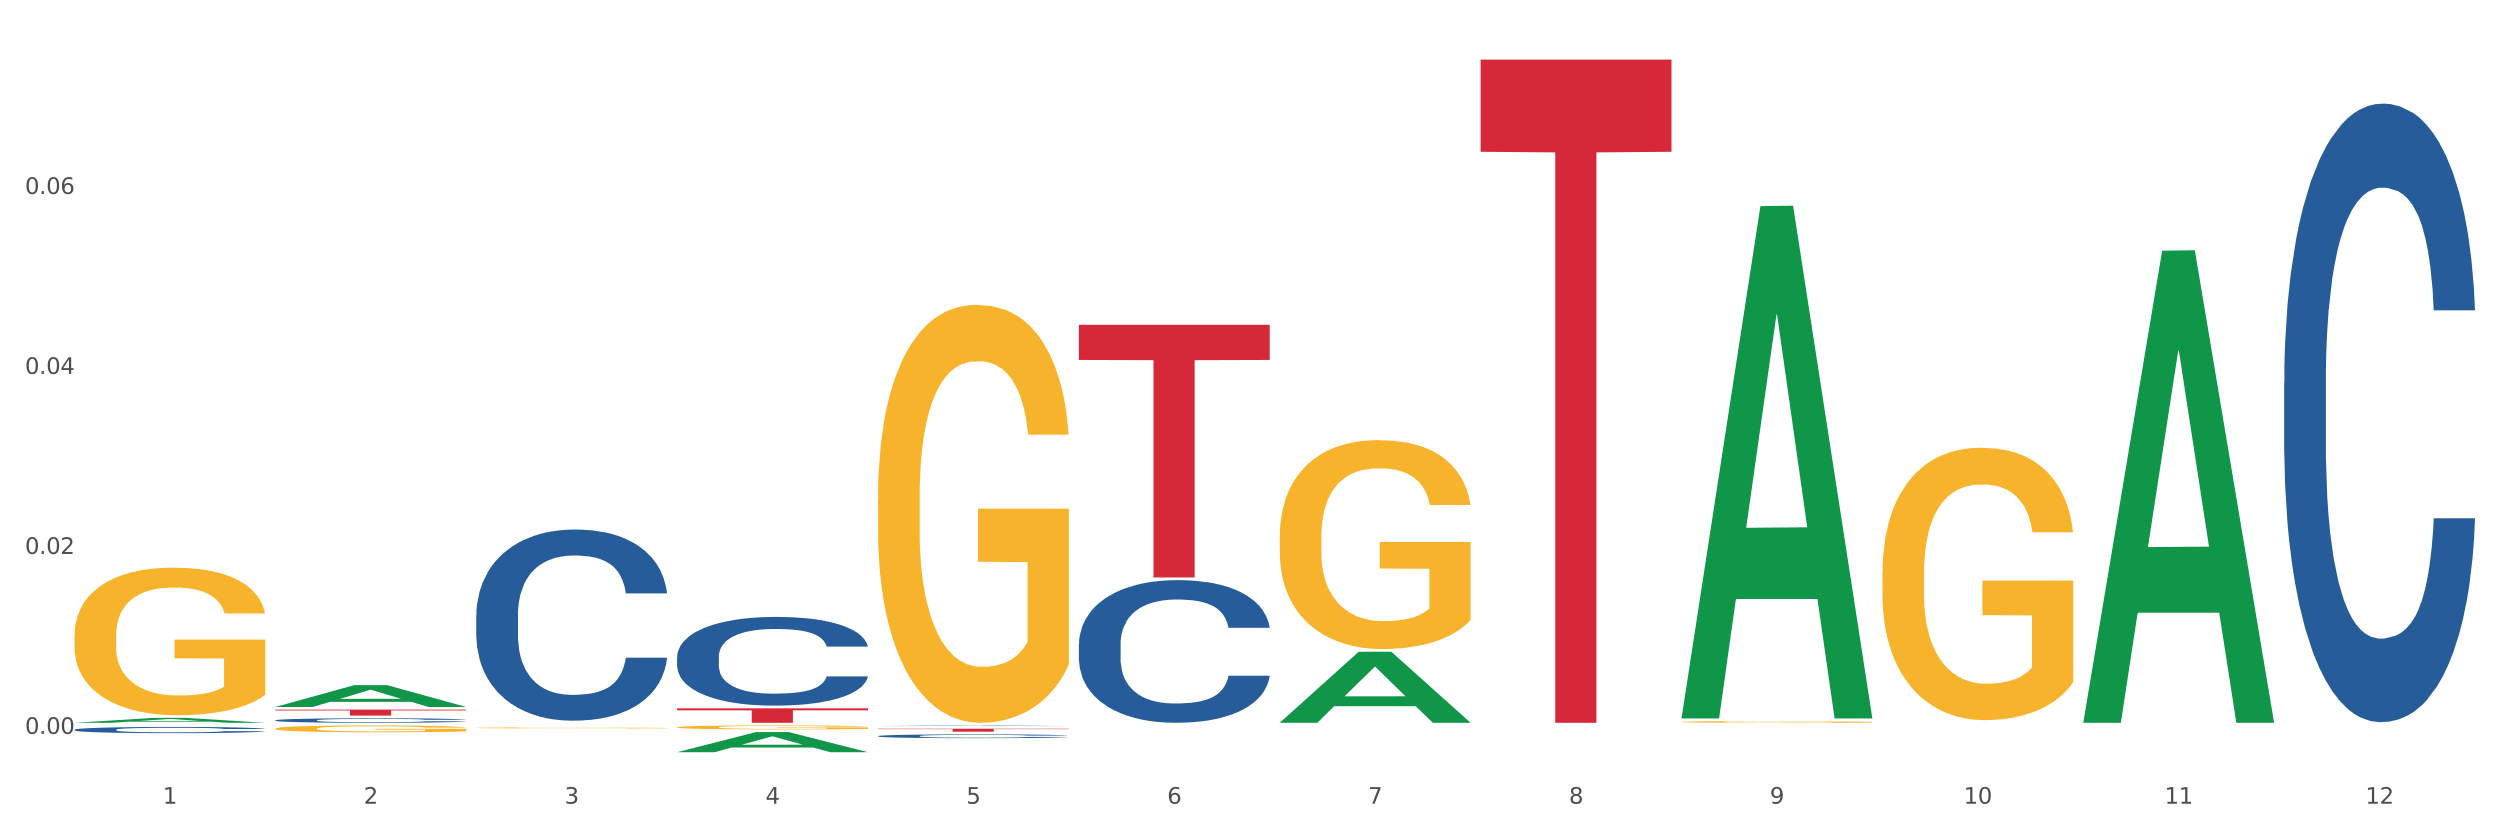
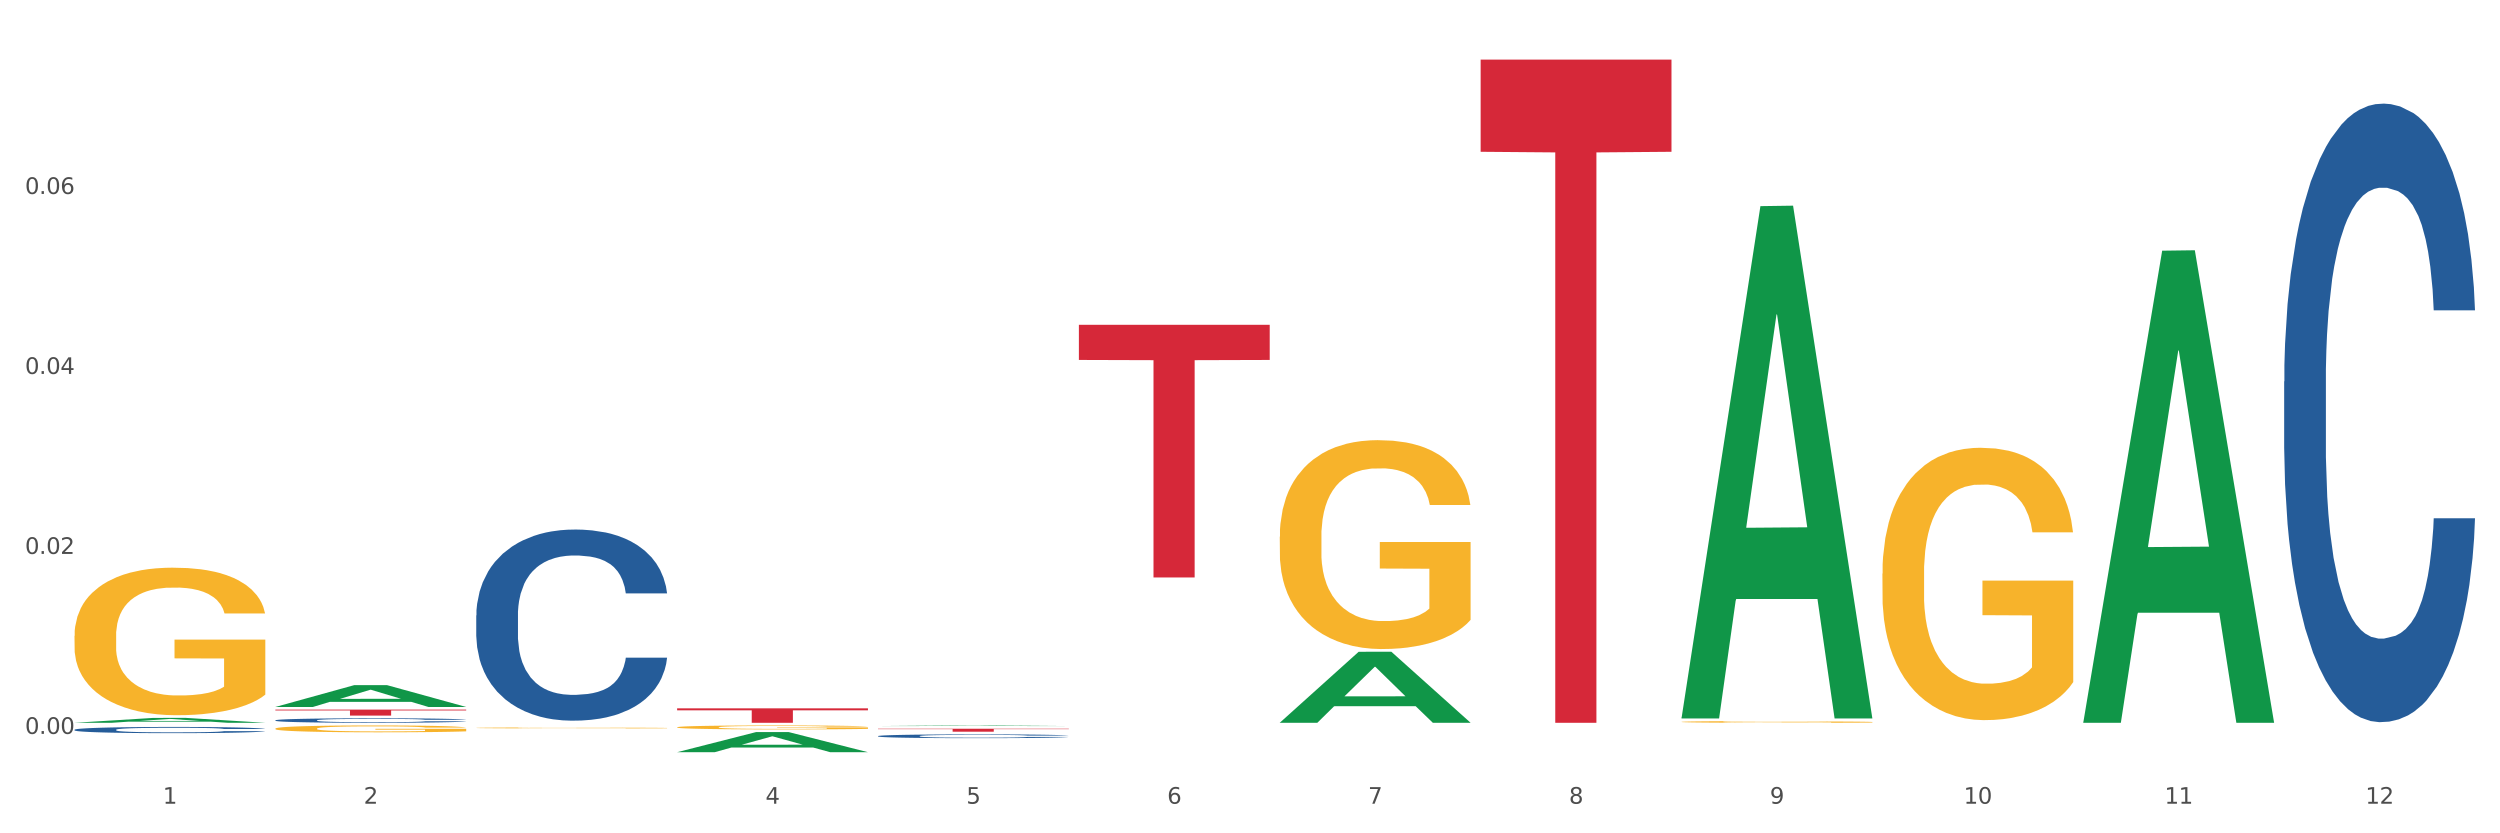
<svg xmlns="http://www.w3.org/2000/svg" xmlns:xlink="http://www.w3.org/1999/xlink" width="1080pt" height="360pt" viewBox="0 0 1080 360" version="1.1">
  <rect x="0" y="0" width="1080" height="360" fill="#333333" stroke="none" />
  <defs>
    <style type="text/css">*{stroke-linejoin: round; stroke-linecap: butt}</style>
  </defs>
  <g id="figure_1">
    <g id="patch_1">
      <path d="M 0 360  L 1080 360  L 1080 0  L 0 0  z " style="fill: #ffffff; stroke: #ffffff; stroke-linejoin: miter" />
    </g>
    <g id="axes_1">
      <g id="matplotlib.axis_1">
        <g id="xtick_1">
          <g id="text_1">
            <g style="fill: #4d4d4d" transform="translate(70.342 347.204) scale(0.096 -0.096)">
              <defs>
                <path id="DejaVuSans-31" d="M 794 531  L 1825 531  L 1825 4091  L 703 3866  L 703 4441  L 1819 4666  L 2450 4666  L 2450 531  L 3481 531  L 3481 0  L 794 0  L 794 531  z " transform="scale(0.016)" />
              </defs>
              <use xlink:href="#DejaVuSans-31" />
            </g>
          </g>
        </g>
        <g id="xtick_2">
          <g id="text_2">
            <g style="fill: #4d4d4d" transform="translate(157.122 347.204) scale(0.096 -0.096)">
              <defs>
                <path id="DejaVuSans-32" d="M 1228 531  L 3431 531  L 3431 0  L 469 0  L 469 531  Q 828 903 1448 1529  Q 2069 2156 2228 2338  Q 2531 2678 2651 2914  Q 2772 3150 2772 3378  Q 2772 3750 2511 3984  Q 2250 4219 1831 4219  Q 1534 4219 1204 4116  Q 875 4013 500 3803  L 500 4441  Q 881 4594 1212 4672  Q 1544 4750 1819 4750  Q 2544 4750 2975 4387  Q 3406 4025 3406 3419  Q 3406 3131 3298 2873  Q 3191 2616 2906 2266  Q 2828 2175 2409 1742  Q 1991 1309 1228 531  z " transform="scale(0.016)" />
              </defs>
              <use xlink:href="#DejaVuSans-32" />
            </g>
          </g>
        </g>
        <g id="xtick_3">
          <g id="text_3">
            <g style="fill: #4d4d4d" transform="translate(243.902 347.204) scale(0.096 -0.096)">
              <defs>
-                 <path id="DejaVuSans-33" d="M 2597 2516  Q 3050 2419 3304 2112  Q 3559 1806 3559 1356  Q 3559 666 3084 287  Q 2609 -91 1734 -91  Q 1441 -91 1130 -33  Q 819 25 488 141  L 488 750  Q 750 597 1062 519  Q 1375 441 1716 441  Q 2309 441 2620 675  Q 2931 909 2931 1356  Q 2931 1769 2642 2001  Q 2353 2234 1838 2234  L 1294 2234  L 1294 2753  L 1863 2753  Q 2328 2753 2575 2939  Q 2822 3125 2822 3475  Q 2822 3834 2567 4026  Q 2313 4219 1838 4219  Q 1578 4219 1281 4162  Q 984 4106 628 3988  L 628 4550  Q 988 4650 1302 4700  Q 1616 4750 1894 4750  Q 2613 4750 3031 4423  Q 3450 4097 3450 3541  Q 3450 3153 3228 2886  Q 3006 2619 2597 2516  z " transform="scale(0.016)" />
-               </defs>
+                 </defs>
              <use xlink:href="#DejaVuSans-33" />
            </g>
          </g>
        </g>
        <g id="xtick_4">
          <g id="text_4">
            <g style="fill: #4d4d4d" transform="translate(330.683 347.204) scale(0.096 -0.096)">
              <defs>
                <path id="DejaVuSans-34" d="M 2419 4116  L 825 1625  L 2419 1625  L 2419 4116  z M 2253 4666  L 3047 4666  L 3047 1625  L 3713 1625  L 3713 1100  L 3047 1100  L 3047 0  L 2419 0  L 2419 1100  L 313 1100  L 313 1709  L 2253 4666  z " transform="scale(0.016)" />
              </defs>
              <use xlink:href="#DejaVuSans-34" />
            </g>
          </g>
        </g>
        <g id="xtick_5">
          <g id="text_5">
            <g style="fill: #4d4d4d" transform="translate(417.463 347.204) scale(0.096 -0.096)">
              <defs>
                <path id="DejaVuSans-35" d="M 691 4666  L 3169 4666  L 3169 4134  L 1269 4134  L 1269 2991  Q 1406 3038 1543 3061  Q 1681 3084 1819 3084  Q 2600 3084 3056 2656  Q 3513 2228 3513 1497  Q 3513 744 3044 326  Q 2575 -91 1722 -91  Q 1428 -91 1123 -41  Q 819 9 494 109  L 494 744  Q 775 591 1075 516  Q 1375 441 1709 441  Q 2250 441 2565 725  Q 2881 1009 2881 1497  Q 2881 1984 2565 2268  Q 2250 2553 1709 2553  Q 1456 2553 1204 2497  Q 953 2441 691 2322  L 691 4666  z " transform="scale(0.016)" />
              </defs>
              <use xlink:href="#DejaVuSans-35" />
            </g>
          </g>
        </g>
        <g id="xtick_6">
          <g id="text_6">
            <g style="fill: #4d4d4d" transform="translate(504.243 347.204) scale(0.096 -0.096)">
              <defs>
                <path id="DejaVuSans-36" d="M 2113 2584  Q 1688 2584 1439 2293  Q 1191 2003 1191 1497  Q 1191 994 1439 701  Q 1688 409 2113 409  Q 2538 409 2786 701  Q 3034 994 3034 1497  Q 3034 2003 2786 2293  Q 2538 2584 2113 2584  z M 3366 4563  L 3366 3988  Q 3128 4100 2886 4159  Q 2644 4219 2406 4219  Q 1781 4219 1451 3797  Q 1122 3375 1075 2522  Q 1259 2794 1537 2939  Q 1816 3084 2150 3084  Q 2853 3084 3261 2657  Q 3669 2231 3669 1497  Q 3669 778 3244 343  Q 2819 -91 2113 -91  Q 1303 -91 875 529  Q 447 1150 447 2328  Q 447 3434 972 4092  Q 1497 4750 2381 4750  Q 2619 4750 2861 4703  Q 3103 4656 3366 4563  z " transform="scale(0.016)" />
              </defs>
              <use xlink:href="#DejaVuSans-36" />
            </g>
          </g>
        </g>
        <g id="xtick_7">
          <g id="text_7">
            <g style="fill: #4d4d4d" transform="translate(591.024 347.204) scale(0.096 -0.096)">
              <defs>
                <path id="DejaVuSans-37" d="M 525 4666  L 3525 4666  L 3525 4397  L 1831 0  L 1172 0  L 2766 4134  L 525 4134  L 525 4666  z " transform="scale(0.016)" />
              </defs>
              <use xlink:href="#DejaVuSans-37" />
            </g>
          </g>
        </g>
        <g id="xtick_8">
          <g id="text_8">
            <g style="fill: #4d4d4d" transform="translate(677.804 347.204) scale(0.096 -0.096)">
              <defs>
                <path id="DejaVuSans-38" d="M 2034 2216  Q 1584 2216 1326 1975  Q 1069 1734 1069 1313  Q 1069 891 1326 650  Q 1584 409 2034 409  Q 2484 409 2743 651  Q 3003 894 3003 1313  Q 3003 1734 2745 1975  Q 2488 2216 2034 2216  z M 1403 2484  Q 997 2584 770 2862  Q 544 3141 544 3541  Q 544 4100 942 4425  Q 1341 4750 2034 4750  Q 2731 4750 3128 4425  Q 3525 4100 3525 3541  Q 3525 3141 3298 2862  Q 3072 2584 2669 2484  Q 3125 2378 3379 2068  Q 3634 1759 3634 1313  Q 3634 634 3220 271  Q 2806 -91 2034 -91  Q 1263 -91 848 271  Q 434 634 434 1313  Q 434 1759 690 2068  Q 947 2378 1403 2484  z M 1172 3481  Q 1172 3119 1398 2916  Q 1625 2713 2034 2713  Q 2441 2713 2670 2916  Q 2900 3119 2900 3481  Q 2900 3844 2670 4047  Q 2441 4250 2034 4250  Q 1625 4250 1398 4047  Q 1172 3844 1172 3481  z " transform="scale(0.016)" />
              </defs>
              <use xlink:href="#DejaVuSans-38" />
            </g>
          </g>
        </g>
        <g id="xtick_9">
          <g id="text_9">
            <g style="fill: #4d4d4d" transform="translate(764.584 347.204) scale(0.096 -0.096)">
              <defs>
                <path id="DejaVuSans-39" d="M 703 97  L 703 672  Q 941 559 1184 500  Q 1428 441 1663 441  Q 2288 441 2617 861  Q 2947 1281 2994 2138  Q 2813 1869 2534 1725  Q 2256 1581 1919 1581  Q 1219 1581 811 2004  Q 403 2428 403 3163  Q 403 3881 828 4315  Q 1253 4750 1959 4750  Q 2769 4750 3195 4129  Q 3622 3509 3622 2328  Q 3622 1225 3098 567  Q 2575 -91 1691 -91  Q 1453 -91 1209 -44  Q 966 3 703 97  z M 1959 2075  Q 2384 2075 2632 2365  Q 2881 2656 2881 3163  Q 2881 3666 2632 3958  Q 2384 4250 1959 4250  Q 1534 4250 1286 3958  Q 1038 3666 1038 3163  Q 1038 2656 1286 2365  Q 1534 2075 1959 2075  z " transform="scale(0.016)" />
              </defs>
              <use xlink:href="#DejaVuSans-39" />
            </g>
          </g>
        </g>
        <g id="xtick_10">
          <g id="text_10">
            <g style="fill: #4d4d4d" transform="translate(848.311 347.204) scale(0.096 -0.096)">
              <defs>
                <path id="DejaVuSans-30" d="M 2034 4250  Q 1547 4250 1301 3770  Q 1056 3291 1056 2328  Q 1056 1369 1301 889  Q 1547 409 2034 409  Q 2525 409 2770 889  Q 3016 1369 3016 2328  Q 3016 3291 2770 3770  Q 2525 4250 2034 4250  z M 2034 4750  Q 2819 4750 3233 4129  Q 3647 3509 3647 2328  Q 3647 1150 3233 529  Q 2819 -91 2034 -91  Q 1250 -91 836 529  Q 422 1150 422 2328  Q 422 3509 836 4129  Q 1250 4750 2034 4750  z " transform="scale(0.016)" />
              </defs>
              <use xlink:href="#DejaVuSans-31" />
              <use xlink:href="#DejaVuSans-30" transform="translate(63.623 0)" />
            </g>
          </g>
        </g>
        <g id="xtick_11">
          <g id="text_11">
            <g style="fill: #4d4d4d" transform="translate(935.091 347.204) scale(0.096 -0.096)">
              <use xlink:href="#DejaVuSans-31" />
              <use xlink:href="#DejaVuSans-31" transform="translate(63.623 0)" />
            </g>
          </g>
        </g>
        <g id="xtick_12">
          <g id="text_12">
            <g style="fill: #4d4d4d" transform="translate(1021.871 347.204) scale(0.096 -0.096)">
              <use xlink:href="#DejaVuSans-31" />
              <use xlink:href="#DejaVuSans-32" transform="translate(63.623 0)" />
            </g>
          </g>
        </g>
        <g id="xtick_13" />
        <g id="xtick_14" />
        <g id="xtick_15" />
        <g id="xtick_16" />
        <g id="xtick_17" />
        <g id="xtick_18" />
        <g id="xtick_19" />
        <g id="xtick_20" />
        <g id="xtick_21" />
        <g id="xtick_22" />
        <g id="xtick_23" />
      </g>
      <g id="matplotlib.axis_2">
        <g id="ytick_1">
          <g id="text_13">
            <g style="fill: #4d4d4d" transform="translate(10.8 317.038) scale(0.096 -0.096)">
              <defs>
                <path id="DejaVuSans-2e" d="M 684 794  L 1344 794  L 1344 0  L 684 0  L 684 794  z " transform="scale(0.016)" />
              </defs>
              <use xlink:href="#DejaVuSans-30" />
              <use xlink:href="#DejaVuSans-2e" transform="translate(63.623 0)" />
              <use xlink:href="#DejaVuSans-30" transform="translate(95.41 0)" />
              <use xlink:href="#DejaVuSans-30" transform="translate(159.033 0)" />
            </g>
          </g>
        </g>
        <g id="ytick_2">
          <g id="text_14">
            <g style="fill: #4d4d4d" transform="translate(10.8 239.287) scale(0.096 -0.096)">
              <use xlink:href="#DejaVuSans-30" />
              <use xlink:href="#DejaVuSans-2e" transform="translate(63.623 0)" />
              <use xlink:href="#DejaVuSans-30" transform="translate(95.41 0)" />
              <use xlink:href="#DejaVuSans-32" transform="translate(159.033 0)" />
            </g>
          </g>
        </g>
        <g id="ytick_3">
          <g id="text_15">
            <g style="fill: #4d4d4d" transform="translate(10.8 161.537) scale(0.096 -0.096)">
              <use xlink:href="#DejaVuSans-30" />
              <use xlink:href="#DejaVuSans-2e" transform="translate(63.623 0)" />
              <use xlink:href="#DejaVuSans-30" transform="translate(95.41 0)" />
              <use xlink:href="#DejaVuSans-34" transform="translate(159.033 0)" />
            </g>
          </g>
        </g>
        <g id="ytick_4">
          <g id="text_16">
            <g style="fill: #4d4d4d" transform="translate(10.8 83.786) scale(0.096 -0.096)">
              <use xlink:href="#DejaVuSans-30" />
              <use xlink:href="#DejaVuSans-2e" transform="translate(63.623 0)" />
              <use xlink:href="#DejaVuSans-30" transform="translate(95.41 0)" />
              <use xlink:href="#DejaVuSans-36" transform="translate(159.033 0)" />
            </g>
          </g>
        </g>
        <g id="ytick_5" />
        <g id="ytick_6" />
        <g id="ytick_7" />
        <g id="ytick_8" />
      </g>
      <g id="PolyCollection_1">
        <path d="M 32.175 312.236  L 32.26 312.234  L 66.256 310.133  L 80.365 310.131  L 114.616 312.24  L 98.298 312.24  L 90.904 311.749  L 55.803 311.749  L 55.548 311.757  L 48.408 312.24  L 32.175 312.24  L 32.175 312.236  L 60.222 311.456  L 86.484 311.454  L 73.481 310.58  L 73.311 310.576  L 73.141 310.582  L 60.137 311.454  L 60.222 311.456  L 32.175 312.236  z " clip-path="url(#pf3d7b5c728)" style="fill: #109648" />
        <path d="M 379.296 314.812  L 461.738 314.812  L 461.738 314.99  L 429.308 314.991  L 429.308 316.095  L 411.531 316.095  L 411.531 314.991  L 379.296 314.99  L 379.296 314.813  L 379.296 314.812  z " clip-path="url(#pf3d7b5c728)" style="fill: #d62839" />
        <path d="M 292.516 305.988  L 374.957 305.988  L 374.957 306.857  L 342.528 306.862  L 342.528 312.24  L 324.75 312.24  L 324.75 306.862  L 292.516 306.857  L 292.516 305.994  L 292.516 305.988  z " clip-path="url(#pf3d7b5c728)" style="fill: #d62839" />
        <path d="M 118.955 306.561  L 201.397 306.561  L 201.397 306.921  L 168.967 306.923  L 168.967 309.147  L 151.189 309.147  L 151.189 306.923  L 118.955 306.921  L 118.955 306.564  L 118.955 306.561  z " clip-path="url(#pf3d7b5c728)" style="fill: #d62839" />
        <path d="M 813.198 247.807  L 813.295 247.699  L 813.295 243.83  L 813.49 240.499  L 814.463 232.44  L 815.923 225.777  L 816.994 222.231  L 818.065 219.329  L 819.33 216.428  L 820.887 213.419  L 823.71 209.013  L 825.462 206.756  L 827.603 204.392  L 831.497 200.953  L 834.319 199.019  L 837.239 197.407  L 842.009 195.473  L 845.123 194.613  L 848.433 193.968  L 852.423 193.538  L 855.441 193.431  L 862.059 193.753  L 867.705 194.72  L 870.43 195.473  L 873.934 196.762  L 875.783 197.622  L 878.801 199.341  L 881.915 201.598  L 884.057 203.532  L 887.269 207.186  L 889.702 210.84  L 891.941 215.353  L 893.109 218.469  L 893.985 221.371  L 894.763 224.702  L 895.542 229.968  L 878.022 229.968  L 877.341 226.207  L 876.27 222.66  L 874.713 219.222  L 873.35 217.072  L 871.014 214.386  L 868.873 212.666  L 866.634 211.377  L 863.909 210.302  L 861.767 209.765  L 858.75 209.335  L 852.813 209.443  L 848.822 210.302  L 846.097 211.377  L 844.345 212.344  L 842.787 213.419  L 841.035 214.923  L 838.991 217.18  L 837.531 219.222  L 836.071 221.801  L 834.903 224.38  L 833.833 227.389  L 832.957 230.613  L 832.275 233.944  L 831.691 238.028  L 831.205 244.798  L 831.205 259.52  L 831.399 262.851  L 831.886 267.257  L 832.47 270.589  L 833.443 274.565  L 834.319 277.251  L 835.974 281.12  L 837.823 284.344  L 839.283 286.386  L 840.743 288.105  L 843.274 290.469  L 846.097 292.403  L 848.53 293.585  L 851.839 294.66  L 854.078 295.09  L 856.025 295.305  L 860.794 295.305  L 864.201 294.982  L 867.997 294.23  L 870.917 293.263  L 873.35 292.081  L 876.075 290.147  L 877.827 288.32  L 877.827 265.86  L 856.414 265.753  L 856.414 250.816  L 895.639 250.816  L 895.639 294.66  L 893.985 296.917  L 892.135 298.959  L 890.189 300.785  L 887.269 303.042  L 883.765 305.191  L 880.65 306.696  L 877.341 307.985  L 873.447 309.168  L 868.386 310.242  L 865.271 310.672  L 861.378 310.994  L 856.803 311.102  L 852.813 310.887  L 848.919 310.35  L 844.831 309.382  L 840.841 307.985  L 837.823 306.588  L 834.806 304.869  L 831.594 302.612  L 829.063 300.463  L 827.117 298.529  L 824.975 296.057  L 822.639 292.833  L 820.887 289.932  L 819.33 286.923  L 817.675 283.054  L 816.507 279.723  L 815.339 275.532  L 814.658 272.415  L 813.879 267.58  L 813.295 260.81  L 813.198 247.807  z " clip-path="url(#pf3d7b5c728)" style="fill: #f7b32b" />
        <path d="M 726.418 311.851  L 726.515 311.85  L 726.515 311.826  L 726.71 311.806  L 727.683 311.756  L 729.143 311.715  L 730.214 311.693  L 731.284 311.676  L 732.55 311.658  L 734.107 311.639  L 736.93 311.612  L 738.682 311.598  L 740.823 311.584  L 744.716 311.563  L 747.539 311.551  L 750.459 311.541  L 755.228 311.529  L 758.343 311.524  L 761.652 311.52  L 765.643 311.517  L 768.66 311.516  L 775.279 311.518  L 780.924 311.524  L 783.65 311.529  L 787.154 311.537  L 789.003 311.542  L 792.02 311.553  L 795.135 311.567  L 797.276 311.578  L 800.488 311.601  L 802.922 311.623  L 805.16 311.651  L 806.328 311.67  L 807.204 311.688  L 807.983 311.709  L 808.762 311.741  L 791.242 311.741  L 790.56 311.718  L 789.49 311.696  L 787.932 311.675  L 786.57 311.662  L 784.234 311.645  L 782.092 311.635  L 779.854 311.627  L 777.128 311.62  L 774.987 311.617  L 771.97 311.614  L 766.032 311.615  L 762.042 311.62  L 759.316 311.627  L 757.564 311.633  L 756.007 311.639  L 754.255 311.649  L 752.211 311.662  L 750.751 311.675  L 749.291 311.691  L 748.123 311.707  L 747.052 311.725  L 746.176 311.745  L 745.495 311.766  L 744.911 311.791  L 744.424 311.832  L 744.424 311.923  L 744.619 311.943  L 745.106 311.971  L 745.69 311.991  L 746.663 312.015  L 747.539 312.032  L 749.194 312.056  L 751.043 312.076  L 752.503 312.088  L 753.963 312.099  L 756.494 312.113  L 759.316 312.125  L 761.75 312.133  L 765.059 312.139  L 767.298 312.142  L 769.244 312.143  L 774.014 312.143  L 777.42 312.141  L 781.216 312.136  L 784.136 312.131  L 786.57 312.123  L 789.295 312.111  L 791.047 312.1  L 791.047 311.962  L 769.634 311.961  L 769.634 311.869  L 808.859 311.869  L 808.859 312.139  L 807.204 312.153  L 805.355 312.166  L 803.408 312.177  L 800.488 312.191  L 796.984 312.204  L 793.87 312.213  L 790.56 312.221  L 786.667 312.228  L 781.606 312.235  L 778.491 312.238  L 774.598 312.24  L 770.023 312.24  L 766.032 312.239  L 762.139 312.236  L 758.051 312.23  L 754.06 312.221  L 751.043 312.213  L 748.026 312.202  L 744.814 312.188  L 742.283 312.175  L 740.336 312.163  L 738.195 312.148  L 735.859 312.128  L 734.107 312.11  L 732.55 312.092  L 730.895 312.068  L 729.727 312.047  L 728.559 312.021  L 727.878 312.002  L 727.099 311.972  L 726.515 311.931  L 726.418 311.851  z " clip-path="url(#pf3d7b5c728)" style="fill: #f7b32b" />
        <path d="M 639.637 313.521  L 639.735 313.521  L 639.735 313.52  L 639.929 313.52  L 640.903 313.52  L 642.363 313.519  L 643.433 313.519  L 644.504 313.519  L 645.769 313.519  L 647.327 313.519  L 650.149 313.519  L 651.901 313.518  L 654.043 313.518  L 657.936 313.518  L 660.759 313.518  L 663.679 313.518  L 668.448 313.518  L 671.563 313.518  L 674.872 313.518  L 678.863 313.518  L 681.88 313.518  L 688.499 313.518  L 694.144 313.518  L 696.869 313.518  L 700.373 313.518  L 702.223 313.518  L 705.24 313.518  L 708.355 313.518  L 710.496 313.518  L 713.708 313.518  L 716.141 313.519  L 718.38 313.519  L 719.548 313.519  L 720.424 313.519  L 721.203 313.519  L 721.981 313.52  L 704.461 313.52  L 703.78 313.519  L 702.709 313.519  L 701.152 313.519  L 699.789 313.519  L 697.453 313.519  L 695.312 313.519  L 693.073 313.519  L 690.348 313.519  L 688.207 313.519  L 685.189 313.519  L 679.252 313.519  L 675.261 313.519  L 672.536 313.519  L 670.784 313.519  L 669.227 313.519  L 667.475 313.519  L 665.431 313.519  L 663.971 313.519  L 662.511 313.519  L 661.343 313.519  L 660.272 313.519  L 659.396 313.52  L 658.715 313.52  L 658.131 313.52  L 657.644 313.52  L 657.644 313.521  L 657.839 313.521  L 658.325 313.522  L 658.909 313.522  L 659.883 313.522  L 660.759 313.522  L 662.413 313.522  L 664.263 313.522  L 665.723 313.523  L 667.183 313.523  L 669.713 313.523  L 672.536 313.523  L 674.969 313.523  L 678.279 313.523  L 680.517 313.523  L 682.464 313.523  L 687.233 313.523  L 690.64 313.523  L 694.436 313.523  L 697.356 313.523  L 699.789 313.523  L 702.515 313.523  L 704.267 313.523  L 704.267 313.521  L 682.853 313.521  L 682.853 313.521  L 722.079 313.521  L 722.079 313.523  L 720.424 313.523  L 718.575 313.523  L 716.628 313.523  L 713.708 313.523  L 710.204 313.523  L 707.089 313.524  L 703.78 313.524  L 699.887 313.524  L 694.825 313.524  L 691.711 313.524  L 687.817 313.524  L 683.243 313.524  L 679.252 313.524  L 675.359 313.524  L 671.271 313.524  L 667.28 313.524  L 664.263 313.524  L 661.245 313.523  L 658.033 313.523  L 655.503 313.523  L 653.556 313.523  L 651.415 313.523  L 649.079 313.523  L 647.327 313.523  L 645.769 313.523  L 644.115 313.522  L 642.947 313.522  L 641.779 313.522  L 641.097 313.522  L 640.319 313.522  L 639.735 313.521  L 639.637 313.521  z " clip-path="url(#pf3d7b5c728)" style="fill: #f7b32b" />
        <path d="M 552.857 231.847  L 552.954 231.765  L 552.954 228.798  L 553.149 226.243  L 554.122 220.061  L 555.582 214.951  L 556.653 212.232  L 557.724 210.006  L 558.989 207.781  L 560.546 205.474  L 563.369 202.094  L 565.121 200.364  L 567.262 198.551  L 571.156 195.913  L 573.978 194.43  L 576.898 193.193  L 581.668 191.71  L 584.782 191.051  L 588.092 190.556  L 592.082 190.226  L 595.1 190.144  L 601.718 190.391  L 607.364 191.133  L 610.089 191.71  L 613.593 192.699  L 615.442 193.358  L 618.46 194.677  L 621.574 196.408  L 623.716 197.891  L 626.928 200.693  L 629.361 203.496  L 631.6 206.957  L 632.768 209.347  L 633.644 211.572  L 634.422 214.127  L 635.201 218.166  L 617.681 218.166  L 617 215.281  L 615.929 212.561  L 614.372 209.924  L 613.009 208.276  L 610.673 206.215  L 608.532 204.897  L 606.293 203.908  L 603.568 203.083  L 601.426 202.671  L 598.409 202.342  L 592.472 202.424  L 588.481 203.083  L 585.756 203.908  L 584.004 204.649  L 582.446 205.474  L 580.694 206.627  L 578.65 208.358  L 577.19 209.924  L 575.73 211.902  L 574.562 213.88  L 573.492 216.188  L 572.616 218.66  L 571.934 221.215  L 571.35 224.347  L 570.864 229.539  L 570.864 240.83  L 571.058 243.385  L 571.545 246.764  L 572.129 249.319  L 573.102 252.369  L 573.978 254.429  L 575.633 257.396  L 577.482 259.869  L 578.942 261.435  L 580.402 262.753  L 582.933 264.566  L 585.756 266.05  L 588.189 266.957  L 591.498 267.781  L 593.737 268.11  L 595.684 268.275  L 600.453 268.275  L 603.86 268.028  L 607.656 267.451  L 610.576 266.709  L 613.009 265.803  L 615.734 264.319  L 617.486 262.918  L 617.486 245.693  L 596.073 245.611  L 596.073 234.155  L 635.298 234.155  L 635.298 267.781  L 633.644 269.511  L 631.794 271.077  L 629.848 272.478  L 626.928 274.209  L 623.424 275.858  L 620.309 277.011  L 617 278  L 613.106 278.907  L 608.045 279.731  L 604.93 280.061  L 601.037 280.308  L 596.462 280.39  L 592.472 280.226  L 588.578 279.814  L 584.49 279.072  L 580.5 278  L 577.482 276.929  L 574.465 275.61  L 571.253 273.88  L 568.722 272.231  L 566.776 270.748  L 564.634 268.852  L 562.298 266.38  L 560.546 264.154  L 558.989 261.847  L 557.334 258.88  L 556.166 256.325  L 554.998 253.11  L 554.317 250.72  L 553.538 247.012  L 552.954 241.819  L 552.857 231.847  z " clip-path="url(#pf3d7b5c728)" style="fill: #f7b32b" />
-         <path d="M 379.296 215.13  L 379.394 214.965  L 379.394 209.03  L 379.588 203.919  L 380.562 191.553  L 382.022 181.331  L 383.092 175.89  L 384.163 171.439  L 385.428 166.987  L 386.986 162.371  L 389.808 155.611  L 391.56 152.148  L 393.702 148.521  L 397.595 143.245  L 400.418 140.278  L 403.338 137.804  L 408.107 134.837  L 411.222 133.518  L 414.531 132.528  L 418.522 131.869  L 421.539 131.704  L 428.158 132.199  L 433.803 133.683  L 436.528 134.837  L 440.032 136.815  L 441.882 138.134  L 444.899 140.772  L 448.014 144.234  L 450.155 147.202  L 453.367 152.808  L 455.8 158.414  L 458.039 165.338  L 459.207 170.12  L 460.083 174.571  L 460.862 179.682  L 461.64 187.761  L 444.12 187.761  L 443.439 181.99  L 442.368 176.55  L 440.811 171.274  L 439.448 167.976  L 437.112 163.854  L 434.971 161.216  L 432.732 159.238  L 430.007 157.589  L 427.866 156.765  L 424.848 156.105  L 418.911 156.27  L 414.92 157.589  L 412.195 159.238  L 410.443 160.722  L 408.886 162.371  L 407.134 164.679  L 405.09 168.141  L 403.63 171.274  L 402.17 175.231  L 401.002 179.188  L 399.931 183.804  L 399.055 188.75  L 398.374 193.861  L 397.79 200.126  L 397.303 210.514  L 397.303 233.101  L 397.498 238.212  L 397.984 244.972  L 398.568 250.083  L 399.542 256.183  L 400.418 260.305  L 402.072 266.241  L 403.922 271.187  L 405.382 274.319  L 406.842 276.957  L 409.372 280.585  L 412.195 283.552  L 414.628 285.366  L 417.938 287.015  L 420.176 287.674  L 422.123 288.004  L 426.892 288.004  L 430.299 287.509  L 434.095 286.355  L 437.015 284.871  L 439.448 283.058  L 442.174 280.09  L 443.926 277.287  L 443.926 242.829  L 422.512 242.664  L 422.512 219.746  L 461.738 219.746  L 461.738 287.015  L 460.083 290.477  L 458.234 293.61  L 456.287 296.412  L 453.367 299.875  L 449.863 303.172  L 446.748 305.48  L 443.439 307.459  L 439.546 309.273  L 434.484 310.921  L 431.37 311.581  L 427.476 312.075  L 422.902 312.24  L 418.911 311.911  L 415.018 311.086  L 410.93 309.602  L 406.939 307.459  L 403.922 305.316  L 400.904 302.678  L 397.692 299.215  L 395.162 295.918  L 393.215 292.95  L 391.074 289.158  L 388.738 284.212  L 386.986 279.76  L 385.428 275.144  L 383.774 269.208  L 382.606 264.097  L 381.438 257.667  L 380.756 252.886  L 379.978 245.467  L 379.394 235.08  L 379.296 215.13  z " clip-path="url(#pf3d7b5c728)" style="fill: #f7b32b" />
        <path d="M 292.516 314.183  L 292.613 314.182  L 292.613 314.125  L 292.808 314.077  L 293.781 313.959  L 295.241 313.862  L 296.312 313.811  L 297.383 313.768  L 298.648 313.726  L 300.205 313.682  L 303.028 313.618  L 304.78 313.585  L 306.921 313.551  L 310.815 313.5  L 313.637 313.472  L 316.557 313.449  L 321.327 313.421  L 324.441 313.408  L 327.751 313.399  L 331.741 313.392  L 334.759 313.391  L 341.377 313.396  L 347.023 313.41  L 349.748 313.421  L 353.252 313.439  L 355.101 313.452  L 358.119 313.477  L 361.233 313.51  L 363.375 313.538  L 366.587 313.591  L 369.02 313.645  L 371.259 313.71  L 372.427 313.756  L 373.303 313.798  L 374.081 313.847  L 374.86 313.923  L 357.34 313.923  L 356.659 313.869  L 355.588 313.817  L 354.031 313.767  L 352.668 313.735  L 350.332 313.696  L 348.191 313.671  L 345.952 313.652  L 343.227 313.637  L 341.085 313.629  L 338.068 313.623  L 332.131 313.624  L 328.14 313.637  L 325.415 313.652  L 323.663 313.666  L 322.105 313.682  L 320.353 313.704  L 318.309 313.737  L 316.849 313.767  L 315.389 313.804  L 314.221 313.842  L 313.151 313.886  L 312.275 313.933  L 311.593 313.981  L 311.009 314.041  L 310.523 314.139  L 310.523 314.354  L 310.717 314.403  L 311.204 314.467  L 311.788 314.515  L 312.761 314.573  L 313.637 314.612  L 315.292 314.669  L 317.141 314.716  L 318.601 314.746  L 320.061 314.771  L 322.592 314.805  L 325.415 314.833  L 327.848 314.851  L 331.157 314.866  L 333.396 314.872  L 335.343 314.876  L 340.112 314.876  L 343.519 314.871  L 347.315 314.86  L 350.235 314.846  L 352.668 314.829  L 355.393 314.8  L 357.145 314.774  L 357.145 314.446  L 335.732 314.445  L 335.732 314.227  L 374.957 314.227  L 374.957 314.866  L 373.303 314.899  L 371.453 314.929  L 369.507 314.955  L 366.587 314.988  L 363.083 315.02  L 359.968 315.042  L 356.659 315.06  L 352.765 315.078  L 347.704 315.093  L 344.589 315.1  L 340.696 315.104  L 336.121 315.106  L 332.131 315.103  L 328.237 315.095  L 324.149 315.081  L 320.159 315.06  L 317.141 315.04  L 314.124 315.015  L 310.912 314.982  L 308.381 314.951  L 306.435 314.923  L 304.293 314.887  L 301.957 314.84  L 300.205 314.797  L 298.648 314.753  L 296.993 314.697  L 295.825 314.648  L 294.657 314.587  L 293.976 314.542  L 293.197 314.471  L 292.613 314.373  L 292.516 314.183  z " clip-path="url(#pf3d7b5c728)" style="fill: #f7b32b" />
        <path d="M 205.736 314.454  L 205.833 314.454  L 205.833 314.44  L 206.028 314.428  L 207.001 314.4  L 208.461 314.377  L 209.532 314.365  L 210.602 314.355  L 211.868 314.345  L 213.425 314.334  L 216.248 314.319  L 218 314.311  L 220.141 314.303  L 224.034 314.291  L 226.857 314.284  L 229.777 314.278  L 234.546 314.271  L 237.661 314.268  L 240.97 314.266  L 244.961 314.265  L 247.978 314.264  L 254.597 314.265  L 260.242 314.269  L 262.968 314.271  L 266.472 314.276  L 268.321 314.279  L 271.338 314.285  L 274.453 314.293  L 276.594 314.3  L 279.806 314.312  L 282.24 314.325  L 284.478 314.341  L 285.646 314.352  L 286.522 314.362  L 287.301 314.373  L 288.08 314.392  L 270.56 314.392  L 269.878 314.379  L 268.808 314.366  L 267.25 314.354  L 265.888 314.347  L 263.552 314.337  L 261.41 314.331  L 259.172 314.327  L 256.446 314.323  L 254.305 314.321  L 251.288 314.32  L 245.35 314.32  L 241.36 314.323  L 238.634 314.327  L 236.882 314.33  L 235.325 314.334  L 233.573 314.339  L 231.529 314.347  L 230.069 314.354  L 228.609 314.363  L 227.441 314.372  L 226.37 314.383  L 225.494 314.394  L 224.813 314.406  L 224.229 314.42  L 223.742 314.443  L 223.742 314.495  L 223.937 314.506  L 224.424 314.522  L 225.008 314.533  L 225.981 314.547  L 226.857 314.557  L 228.512 314.57  L 230.361 314.581  L 231.821 314.588  L 233.281 314.594  L 235.812 314.603  L 238.634 314.609  L 241.068 314.613  L 244.377 314.617  L 246.616 314.619  L 248.562 314.619  L 253.332 314.619  L 256.738 314.618  L 260.534 314.616  L 263.454 314.612  L 265.888 314.608  L 268.613 314.602  L 270.365 314.595  L 270.365 314.517  L 248.952 314.516  L 248.952 314.464  L 288.177 314.464  L 288.177 314.617  L 286.522 314.625  L 284.673 314.632  L 282.726 314.639  L 279.806 314.646  L 276.302 314.654  L 273.188 314.659  L 269.878 314.664  L 265.985 314.668  L 260.924 314.672  L 257.809 314.673  L 253.916 314.674  L 249.341 314.675  L 245.35 314.674  L 241.457 314.672  L 237.369 314.669  L 233.378 314.664  L 230.361 314.659  L 227.344 314.653  L 224.132 314.645  L 221.601 314.637  L 219.654 314.631  L 217.513 314.622  L 215.177 314.611  L 213.425 314.601  L 211.868 314.59  L 210.213 314.577  L 209.045 314.565  L 207.877 314.551  L 207.196 314.54  L 206.417 314.523  L 205.833 314.499  L 205.736 314.454  z " clip-path="url(#pf3d7b5c728)" style="fill: #f7b32b" />
        <path d="M 118.955 314.76  L 119.053 314.758  L 119.053 314.66  L 119.247 314.576  L 120.221 314.373  L 121.681 314.206  L 122.751 314.116  L 123.822 314.043  L 125.087 313.97  L 126.645 313.894  L 129.467 313.783  L 131.219 313.726  L 133.361 313.667  L 137.254 313.58  L 140.077 313.532  L 142.997 313.491  L 147.766 313.442  L 150.881 313.421  L 154.19 313.404  L 158.181 313.394  L 161.198 313.391  L 167.817 313.399  L 173.462 313.423  L 176.187 313.442  L 179.691 313.475  L 181.541 313.496  L 184.558 313.54  L 187.673 313.597  L 189.814 313.645  L 193.026 313.737  L 195.459 313.829  L 197.698 313.943  L 198.866 314.021  L 199.742 314.095  L 200.521 314.178  L 201.299 314.311  L 183.779 314.311  L 183.098 314.216  L 182.027 314.127  L 180.47 314.04  L 179.107 313.986  L 176.771 313.919  L 174.63 313.875  L 172.391 313.843  L 169.666 313.816  L 167.525 313.802  L 164.507 313.791  L 158.57 313.794  L 154.579 313.816  L 151.854 313.843  L 150.102 313.867  L 148.545 313.894  L 146.793 313.932  L 144.749 313.989  L 143.289 314.04  L 141.829 314.105  L 140.661 314.17  L 139.59 314.246  L 138.714 314.327  L 138.033 314.411  L 137.449 314.514  L 136.962 314.685  L 136.962 315.055  L 137.157 315.139  L 137.643 315.25  L 138.227 315.334  L 139.201 315.434  L 140.077 315.502  L 141.731 315.6  L 143.581 315.681  L 145.041 315.732  L 146.501 315.775  L 149.031 315.835  L 151.854 315.884  L 154.287 315.913  L 157.597 315.941  L 159.835 315.951  L 161.782 315.957  L 166.551 315.957  L 169.958 315.949  L 173.754 315.93  L 176.674 315.905  L 179.107 315.876  L 181.833 315.827  L 183.585 315.781  L 183.585 315.215  L 162.171 315.212  L 162.171 314.836  L 201.397 314.836  L 201.397 315.941  L 199.742 315.997  L 197.893 316.049  L 195.946 316.095  L 193.026 316.152  L 189.522 316.206  L 186.407 316.244  L 183.098 316.276  L 179.205 316.306  L 174.143 316.333  L 171.029 316.344  L 167.135 316.352  L 162.561 316.355  L 158.57 316.349  L 154.677 316.336  L 150.589 316.311  L 146.598 316.276  L 143.581 316.241  L 140.563 316.198  L 137.351 316.141  L 134.821 316.087  L 132.874 316.038  L 130.733 315.976  L 128.397 315.895  L 126.645 315.821  L 125.087 315.746  L 123.433 315.648  L 122.265 315.564  L 121.097 315.459  L 120.415 315.38  L 119.637 315.258  L 119.053 315.088  L 118.955 314.76  z " clip-path="url(#pf3d7b5c728)" style="fill: #f7b32b" />
        <path d="M 32.175 274.691  L 32.272 274.633  L 32.272 272.537  L 32.467 270.732  L 33.44 266.366  L 34.9 262.757  L 35.971 260.835  L 37.042 259.264  L 38.307 257.692  L 39.864 256.062  L 42.687 253.675  L 44.439 252.452  L 46.58 251.172  L 50.474 249.309  L 53.296 248.261  L 56.216 247.388  L 60.986 246.34  L 64.1 245.874  L 67.41 245.525  L 71.4 245.292  L 74.418 245.234  L 81.036 245.408  L 86.682 245.932  L 89.407 246.34  L 92.911 247.038  L 94.76 247.504  L 97.778 248.435  L 100.892 249.658  L 103.034 250.706  L 106.246 252.685  L 108.679 254.665  L 110.918 257.11  L 112.086 258.798  L 112.962 260.37  L 113.74 262.174  L 114.519 265.027  L 96.999 265.027  L 96.318 262.989  L 95.247 261.068  L 93.69 259.205  L 92.327 258.041  L 89.991 256.586  L 87.85 255.654  L 85.611 254.956  L 82.886 254.373  L 80.744 254.082  L 77.727 253.85  L 71.79 253.908  L 67.799 254.373  L 65.074 254.956  L 63.322 255.48  L 61.764 256.062  L 60.012 256.877  L 57.968 258.099  L 56.508 259.205  L 55.048 260.603  L 53.88 262  L 52.81 263.63  L 51.934 265.376  L 51.252 267.181  L 50.668 269.393  L 50.182 273.061  L 50.182 281.036  L 50.376 282.841  L 50.863 285.228  L 51.447 287.033  L 52.42 289.187  L 53.296 290.642  L 54.951 292.738  L 56.8 294.484  L 58.26 295.591  L 59.72 296.522  L 62.251 297.803  L 65.074 298.851  L 67.507 299.491  L 70.816 300.073  L 73.055 300.306  L 75.002 300.422  L 79.771 300.422  L 83.178 300.248  L 86.974 299.84  L 89.894 299.316  L 92.327 298.676  L 95.052 297.628  L 96.804 296.638  L 96.804 284.471  L 75.391 284.413  L 75.391 276.321  L 114.616 276.321  L 114.616 300.073  L 112.962 301.296  L 111.112 302.402  L 109.166 303.392  L 106.246 304.614  L 102.742 305.778  L 99.627 306.593  L 96.318 307.292  L 92.424 307.932  L 87.363 308.515  L 84.248 308.747  L 80.355 308.922  L 75.78 308.98  L 71.79 308.864  L 67.896 308.573  L 63.808 308.049  L 59.818 307.292  L 56.8 306.535  L 53.783 305.604  L 50.571 304.381  L 48.04 303.217  L 46.094 302.169  L 43.952 300.83  L 41.616 299.084  L 39.864 297.512  L 38.307 295.882  L 36.652 293.786  L 35.484 291.981  L 34.316 289.711  L 33.635 288.022  L 32.856 285.403  L 32.272 281.735  L 32.175 274.691  z " clip-path="url(#pf3d7b5c728)" style="fill: #f7b32b" />
        <path d="M 32.175 315.246  L 32.272 315.244  L 32.272 315.175  L 32.565 315.082  L 33.637 314.91  L 35.001 314.779  L 37.34 314.627  L 38.607 314.563  L 40.263 314.492  L 43.674 314.377  L 47.572 314.278  L 50.3 314.224  L 52.347 314.19  L 56.927 314.129  L 59.558 314.102  L 62.287 314.08  L 64.625 314.065  L 68.523 314.048  L 71.642 314.04  L 75.247 314.038  L 78.268 314.04  L 82.263 314.05  L 88.11 314.08  L 90.352 314.097  L 93.373 314.126  L 96.491 314.166  L 99.025 314.205  L 101.948 314.261  L 104.969 314.335  L 107.892 314.428  L 109.939 314.514  L 111.595 314.605  L 113.057 314.716  L 114.129 314.836  L 114.616 314.937  L 96.783 314.937  L 96.296 314.846  L 95.322 314.748  L 94.347 314.681  L 93.275 314.627  L 91.619 314.566  L 90.157 314.527  L 87.721 314.48  L 85.479 314.45  L 83.628 314.433  L 81.386 314.418  L 76.611 314.404  L 73.201 314.404  L 71.057 314.409  L 68.426 314.421  L 66.184 314.438  L 63.553 314.468  L 61.507 314.499  L 59.461 314.541  L 58.291 314.571  L 56.537 314.625  L 55.368 314.669  L 53.809 314.745  L 52.932 314.799  L 51.372 314.939  L 50.69 315.042  L 50.398 315.113  L 50.203 315.192  L 50.203 315.575  L 50.788 315.747  L 51.275 315.821  L 52.054 315.904  L 53.516 316.012  L 55.66 316.118  L 57.901 316.194  L 59.753 316.241  L 61.507 316.275  L 63.261 316.302  L 65.405 316.327  L 67.159 316.341  L 69.79 316.356  L 72.908 316.363  L 75.345 316.363  L 80.314 316.351  L 82.556 316.339  L 84.7 316.322  L 87.038 316.295  L 88.89 316.265  L 89.962 316.243  L 91.716 316.196  L 93.08 316.147  L 94.25 316.091  L 95.029 316.042  L 95.906 315.968  L 96.588 315.885  L 96.783 315.84  L 114.616 315.84  L 114.227 315.929  L 113.544 316.015  L 112.18 316.13  L 111.108 316.196  L 109.452 316.277  L 107.697 316.346  L 105.261 316.422  L 103.02 316.479  L 100.681 316.528  L 98.148 316.572  L 93.567 316.634  L 91.911 316.651  L 88.403 316.68  L 85.674 316.697  L 81.679 316.715  L 77.586 316.724  L 73.298 316.727  L 69.498 316.722  L 65.307 316.707  L 62.676 316.692  L 59.753 316.67  L 56.342 316.636  L 53.126 316.594  L 50.105 316.545  L 47.279 316.489  L 44.648 316.425  L 41.238 316.319  L 38.704 316.216  L 36.853 316.12  L 35.586 316.039  L 34.319 315.936  L 33.637 315.865  L 32.565 315.693  L 32.175 315.533  L 32.175 315.246  z " clip-path="url(#pf3d7b5c728)" style="fill: #255c99" />
        <path d="M 118.955 311.17  L 119.053 311.169  L 119.053 311.119  L 119.345 311.052  L 120.417 310.927  L 121.781 310.833  L 124.12 310.723  L 125.387 310.677  L 127.044 310.626  L 130.454 310.542  L 134.352 310.471  L 137.081 310.432  L 139.127 310.407  L 143.707 310.363  L 146.338 310.344  L 149.067 310.328  L 151.406 310.317  L 155.304 310.305  L 158.422 310.299  L 162.028 310.297  L 165.048 310.299  L 169.044 310.306  L 174.891 310.328  L 177.132 310.34  L 180.153 310.361  L 183.271 310.39  L 185.805 310.418  L 188.728 310.459  L 191.749 310.512  L 194.673 310.58  L 196.719 310.642  L 198.376 310.707  L 199.837 310.787  L 200.909 310.874  L 201.397 310.947  L 183.564 310.947  L 183.076 310.881  L 182.102 310.81  L 181.127 310.762  L 180.055 310.723  L 178.399 310.679  L 176.937 310.651  L 174.501 310.617  L 172.26 310.596  L 170.408 310.583  L 168.167 310.572  L 163.392 310.562  L 159.981 310.562  L 157.837 310.565  L 155.206 310.574  L 152.965 310.587  L 150.334 310.608  L 148.287 310.631  L 146.241 310.661  L 145.071 310.682  L 143.317 310.721  L 142.148 310.753  L 140.589 310.808  L 139.712 310.847  L 138.153 310.949  L 137.471 311.023  L 137.178 311.075  L 136.983 311.131  L 136.983 311.408  L 137.568 311.532  L 138.055 311.586  L 138.835 311.646  L 140.297 311.724  L 142.44 311.8  L 144.682 311.855  L 146.533 311.889  L 148.287 311.914  L 150.041 311.933  L 152.185 311.951  L 153.939 311.962  L 156.57 311.972  L 159.689 311.978  L 162.125 311.978  L 167.095 311.969  L 169.336 311.96  L 171.48 311.948  L 173.819 311.928  L 175.67 311.907  L 176.742 311.891  L 178.496 311.857  L 179.861 311.822  L 181.03 311.781  L 181.81 311.745  L 182.687 311.692  L 183.369 311.632  L 183.564 311.6  L 201.397 311.6  L 201.007 311.664  L 200.325 311.726  L 198.96 311.809  L 197.889 311.857  L 196.232 311.916  L 194.478 311.965  L 192.042 312.02  L 189.8 312.061  L 187.462 312.097  L 184.928 312.129  L 180.348 312.173  L 178.691 312.185  L 175.183 312.207  L 172.454 312.219  L 168.459 312.231  L 164.366 312.239  L 160.079 312.24  L 156.278 312.237  L 152.088 312.226  L 149.457 312.215  L 146.533 312.199  L 143.123 312.175  L 139.907 312.144  L 136.886 312.109  L 134.06 312.068  L 131.429 312.022  L 128.018 311.946  L 125.484 311.871  L 123.633 311.802  L 122.366 311.743  L 121.099 311.669  L 120.417 311.618  L 119.345 311.493  L 118.955 311.378  L 118.955 311.17  z " clip-path="url(#pf3d7b5c728)" style="fill: #255c99" />
        <path d="M 205.736 265.862  L 205.833 265.787  L 205.833 263.675  L 206.125 260.81  L 207.197 255.53  L 208.562 251.533  L 210.9 246.857  L 212.167 244.896  L 213.824 242.709  L 217.235 239.165  L 221.133 236.148  L 223.861 234.489  L 225.907 233.433  L 230.488 231.548  L 233.119 230.718  L 235.847 230.039  L 238.186 229.587  L 242.084 229.059  L 245.202 228.833  L 248.808 228.757  L 251.829 228.833  L 255.824 229.134  L 261.671 230.039  L 263.912 230.567  L 266.933 231.472  L 270.052 232.679  L 272.585 233.886  L 275.509 235.62  L 278.53 237.883  L 281.453 240.749  L 283.499 243.388  L 285.156 246.179  L 286.618 249.572  L 287.69 253.268  L 288.177 256.36  L 270.344 256.36  L 269.857 253.569  L 268.882 250.553  L 267.908 248.516  L 266.836 246.857  L 265.179 244.972  L 263.717 243.765  L 261.281 242.332  L 259.04 241.427  L 257.188 240.899  L 254.947 240.447  L 250.172 239.994  L 246.761 239.994  L 244.618 240.145  L 241.986 240.522  L 239.745 241.05  L 237.114 241.955  L 235.068 242.936  L 233.021 244.218  L 231.852 245.123  L 230.098 246.782  L 228.928 248.139  L 227.369 250.477  L 226.492 252.137  L 224.933 256.435  L 224.251 259.603  L 223.959 261.79  L 223.764 264.203  L 223.764 275.968  L 224.348 281.248  L 224.836 283.51  L 225.615 286.074  L 227.077 289.393  L 229.221 292.636  L 231.462 294.974  L 233.314 296.406  L 235.068 297.462  L 236.822 298.292  L 238.966 299.046  L 240.72 299.499  L 243.351 299.951  L 246.469 300.177  L 248.905 300.177  L 253.875 299.8  L 256.116 299.423  L 258.26 298.895  L 260.599 298.066  L 262.451 297.161  L 263.523 296.482  L 265.277 295.049  L 266.641 293.541  L 267.81 291.806  L 268.59 290.298  L 269.467 288.035  L 270.149 285.471  L 270.344 284.113  L 288.177 284.113  L 287.787 286.828  L 287.105 289.468  L 285.741 293.013  L 284.669 295.049  L 283.012 297.538  L 281.258 299.649  L 278.822 301.987  L 276.581 303.722  L 274.242 305.23  L 271.708 306.588  L 267.128 308.473  L 265.472 309.001  L 261.963 309.906  L 259.235 310.434  L 255.239 310.962  L 251.147 311.264  L 246.859 311.339  L 243.058 311.188  L 238.868 310.736  L 236.237 310.283  L 233.314 309.604  L 229.903 308.549  L 226.687 307.267  L 223.666 305.758  L 220.84 304.024  L 218.209 302.063  L 214.798 298.82  L 212.265 295.652  L 210.413 292.711  L 209.146 290.222  L 207.88 287.055  L 207.197 284.868  L 206.125 279.588  L 205.736 274.686  L 205.736 265.862  z " clip-path="url(#pf3d7b5c728)" style="fill: #255c99" />
-         <path d="M 292.516 283.731  L 292.613 283.696  L 292.613 282.716  L 292.906 281.386  L 293.978 278.936  L 295.342 277.081  L 297.681 274.911  L 298.948 274.001  L 300.604 272.986  L 304.015 271.34  L 307.913 269.94  L 310.641 269.17  L 312.688 268.68  L 317.268 267.805  L 319.899 267.42  L 322.628 267.105  L 324.966 266.895  L 328.864 266.65  L 331.983 266.545  L 335.588 266.51  L 338.609 266.545  L 342.604 266.685  L 348.451 267.105  L 350.693 267.35  L 353.714 267.77  L 356.832 268.33  L 359.366 268.89  L 362.289 269.695  L 365.31 270.745  L 368.233 272.075  L 370.28 273.301  L 371.936 274.596  L 373.398 276.171  L 374.47 277.886  L 374.957 279.321  L 357.124 279.321  L 356.637 278.026  L 355.663 276.626  L 354.688 275.681  L 353.616 274.911  L 351.96 274.036  L 350.498 273.476  L 348.062 272.811  L 345.82 272.391  L 343.969 272.145  L 341.727 271.935  L 336.952 271.725  L 333.542 271.725  L 331.398 271.795  L 328.767 271.97  L 326.525 272.215  L 323.894 272.636  L 321.848 273.091  L 319.802 273.686  L 318.632 274.106  L 316.878 274.876  L 315.709 275.506  L 314.15 276.591  L 313.273 277.361  L 311.713 279.356  L 311.031 280.826  L 310.739 281.841  L 310.544 282.961  L 310.544 288.421  L 311.129 290.871  L 311.616 291.922  L 312.395 293.112  L 313.857 294.652  L 316.001 296.157  L 318.242 297.242  L 320.094 297.907  L 321.848 298.397  L 323.602 298.782  L 325.746 299.132  L 327.5 299.342  L 330.131 299.552  L 333.249 299.657  L 335.686 299.657  L 340.655 299.482  L 342.897 299.307  L 345.041 299.062  L 347.379 298.677  L 349.231 298.257  L 350.303 297.942  L 352.057 297.277  L 353.421 296.577  L 354.591 295.772  L 355.37 295.072  L 356.247 294.022  L 356.929 292.832  L 357.124 292.202  L 374.957 292.202  L 374.568 293.462  L 373.885 294.687  L 372.521 296.332  L 371.449 297.277  L 369.793 298.432  L 368.038 299.412  L 365.602 300.497  L 363.361 301.302  L 361.022 302.002  L 358.489 302.632  L 353.908 303.507  L 352.252 303.752  L 348.744 304.172  L 346.015 304.417  L 342.02 304.662  L 337.927 304.802  L 333.639 304.837  L 329.839 304.767  L 325.648 304.557  L 323.017 304.347  L 320.094 304.032  L 316.683 303.542  L 313.467 302.947  L 310.447 302.247  L 307.621 301.442  L 304.989 300.532  L 301.579 299.027  L 299.045 297.557  L 297.194 296.192  L 295.927 295.037  L 294.66 293.567  L 293.978 292.552  L 292.906 290.101  L 292.516 287.826  L 292.516 283.731  z " clip-path="url(#pf3d7b5c728)" style="fill: #255c99" />
        <path d="M 379.296 317.983  L 379.394 317.982  L 379.394 317.94  L 379.686 317.883  L 380.758 317.778  L 382.122 317.698  L 384.461 317.605  L 385.728 317.567  L 387.385 317.523  L 390.795 317.453  L 394.693 317.393  L 397.422 317.36  L 399.468 317.339  L 404.048 317.301  L 406.679 317.285  L 409.408 317.271  L 411.747 317.262  L 415.645 317.252  L 418.763 317.247  L 422.369 317.246  L 425.389 317.247  L 429.385 317.253  L 435.232 317.271  L 437.473 317.282  L 440.494 317.3  L 443.612 317.324  L 446.146 317.348  L 449.069 317.382  L 452.09 317.427  L 455.014 317.484  L 457.06 317.537  L 458.717 317.592  L 460.178 317.659  L 461.25 317.733  L 461.738 317.794  L 443.905 317.794  L 443.417 317.739  L 442.443 317.679  L 441.468 317.638  L 440.396 317.605  L 438.74 317.568  L 437.278 317.544  L 434.842 317.516  L 432.601 317.498  L 430.749 317.487  L 428.508 317.478  L 423.733 317.469  L 420.322 317.469  L 418.178 317.472  L 415.547 317.48  L 413.306 317.49  L 410.675 317.508  L 408.628 317.528  L 406.582 317.553  L 405.413 317.571  L 403.658 317.604  L 402.489 317.631  L 400.93 317.677  L 400.053 317.71  L 398.494 317.796  L 397.812 317.859  L 397.519 317.902  L 397.324 317.95  L 397.324 318.184  L 397.909 318.289  L 398.396 318.334  L 399.176 318.385  L 400.638 318.451  L 402.781 318.516  L 405.023 318.562  L 406.874 318.591  L 408.628 318.612  L 410.382 318.628  L 412.526 318.643  L 414.28 318.652  L 416.911 318.661  L 420.03 318.666  L 422.466 318.666  L 427.436 318.658  L 429.677 318.651  L 431.821 318.64  L 434.16 318.624  L 436.011 318.606  L 437.083 318.592  L 438.837 318.564  L 440.202 318.534  L 441.371 318.499  L 442.151 318.469  L 443.028 318.424  L 443.71 318.373  L 443.905 318.346  L 461.738 318.346  L 461.348 318.4  L 460.666 318.453  L 459.301 318.523  L 458.23 318.564  L 456.573 318.613  L 454.819 318.655  L 452.383 318.702  L 450.141 318.736  L 447.803 318.766  L 445.269 318.793  L 440.689 318.83  L 439.032 318.841  L 435.524 318.859  L 432.795 318.869  L 428.8 318.88  L 424.707 318.886  L 420.42 318.887  L 416.619 318.884  L 412.429 318.875  L 409.798 318.866  L 406.874 318.853  L 403.464 318.832  L 400.248 318.806  L 397.227 318.776  L 394.401 318.742  L 391.77 318.703  L 388.359 318.639  L 385.825 318.576  L 383.974 318.517  L 382.707 318.468  L 381.44 318.405  L 380.758 318.361  L 379.686 318.256  L 379.296 318.159  L 379.296 317.983  z " clip-path="url(#pf3d7b5c728)" style="fill: #255c99" />
-         <path d="M 466.077 278.304  L 466.174 278.248  L 466.174 276.672  L 466.466 274.534  L 467.538 270.594  L 468.903 267.611  L 471.241 264.122  L 472.508 262.659  L 474.165 261.027  L 477.576 258.382  L 481.474 256.131  L 484.202 254.892  L 486.248 254.105  L 490.829 252.698  L 493.46 252.078  L 496.188 251.572  L 498.527 251.234  L 502.425 250.84  L 505.543 250.672  L 509.149 250.615  L 512.17 250.672  L 516.165 250.897  L 522.012 251.572  L 524.253 251.966  L 527.274 252.641  L 530.393 253.542  L 532.926 254.442  L 535.85 255.737  L 538.871 257.425  L 541.794 259.564  L 543.84 261.533  L 545.497 263.616  L 546.959 266.148  L 548.031 268.906  L 548.518 271.213  L 530.685 271.213  L 530.198 269.131  L 529.223 266.88  L 528.249 265.36  L 527.177 264.122  L 525.52 262.715  L 524.058 261.815  L 521.622 260.745  L 519.381 260.07  L 517.529 259.676  L 515.288 259.338  L 510.513 259.001  L 507.102 259.001  L 504.959 259.113  L 502.327 259.395  L 500.086 259.789  L 497.455 260.464  L 495.409 261.196  L 493.362 262.152  L 492.193 262.828  L 490.439 264.066  L 489.269 265.079  L 487.71 266.823  L 486.833 268.062  L 485.274 271.269  L 484.592 273.633  L 484.3 275.265  L 484.105 277.066  L 484.105 285.846  L 484.689 289.785  L 485.177 291.473  L 485.956 293.387  L 487.418 295.863  L 489.562 298.283  L 491.803 300.028  L 493.655 301.097  L 495.409 301.885  L 497.163 302.504  L 499.307 303.067  L 501.061 303.405  L 503.692 303.742  L 506.81 303.911  L 509.246 303.911  L 514.216 303.63  L 516.457 303.348  L 518.601 302.954  L 520.94 302.335  L 522.792 301.66  L 523.864 301.153  L 525.618 300.084  L 526.982 298.959  L 528.151 297.664  L 528.931 296.539  L 529.808 294.85  L 530.49 292.937  L 530.685 291.924  L 548.518 291.924  L 548.128 293.95  L 547.446 295.919  L 546.082 298.565  L 545.01 300.084  L 543.353 301.941  L 541.599 303.517  L 539.163 305.262  L 536.922 306.556  L 534.583 307.682  L 532.049 308.695  L 527.469 310.102  L 525.813 310.496  L 522.304 311.171  L 519.576 311.565  L 515.58 311.959  L 511.488 312.184  L 507.2 312.24  L 503.399 312.128  L 499.209 311.79  L 496.578 311.452  L 493.655 310.946  L 490.244 310.158  L 487.028 309.201  L 484.007 308.076  L 481.181 306.781  L 478.55 305.318  L 475.139 302.898  L 472.606 300.534  L 470.754 298.339  L 469.487 296.482  L 468.221 294.119  L 467.538 292.487  L 466.466 288.547  L 466.077 284.889  L 466.077 278.304  z " clip-path="url(#pf3d7b5c728)" style="fill: #255c99" />
        <path d="M 639.637 25.759  L 722.079 25.759  L 722.079 65.571  L 689.649 65.84  L 689.649 312.24  L 671.872 312.24  L 671.872 65.84  L 639.637 65.571  L 639.637 26.028  L 639.637 25.759  z " clip-path="url(#pf3d7b5c728)" style="fill: #d62839" />
        <path d="M 466.077 140.327  L 548.518 140.327  L 548.518 155.494  L 516.088 155.596  L 516.088 249.465  L 498.311 249.465  L 498.311 155.596  L 466.077 155.494  L 466.077 140.43  L 466.077 140.327  z " clip-path="url(#pf3d7b5c728)" style="fill: #d62839" />
        <path d="M 986.759 164.825  L 986.856 164.581  L 986.856 157.748  L 987.148 148.475  L 988.22 131.392  L 989.585 118.457  L 991.923 103.327  L 993.19 96.982  L 994.847 89.904  L 998.258 78.434  L 1002.156 68.673  L 1004.884 63.304  L 1006.93 59.887  L 1011.511 53.786  L 1014.142 51.102  L 1016.87 48.905  L 1019.209 47.441  L 1023.107 45.733  L 1026.225 45.001  L 1029.831 44.757  L 1032.852 45.001  L 1036.847 45.977  L 1042.694 48.905  L 1044.935 50.614  L 1047.956 53.542  L 1051.075 57.447  L 1053.608 61.352  L 1056.532 66.965  L 1059.553 74.286  L 1062.476 83.559  L 1064.522 92.101  L 1066.179 101.13  L 1067.641 112.112  L 1068.713 124.07  L 1069.2 134.076  L 1051.367 134.076  L 1050.88 125.046  L 1049.905 115.285  L 1048.931 108.696  L 1047.859 103.327  L 1046.202 97.226  L 1044.74 93.321  L 1042.304 88.684  L 1040.063 85.756  L 1038.211 84.047  L 1035.97 82.583  L 1031.195 81.119  L 1027.784 81.119  L 1025.641 81.607  L 1023.009 82.827  L 1020.768 84.536  L 1018.137 87.464  L 1016.091 90.637  L 1014.044 94.785  L 1012.875 97.714  L 1011.121 103.083  L 1009.951 107.475  L 1008.392 115.041  L 1007.515 120.41  L 1005.956 134.32  L 1005.274 144.57  L 1004.982 151.647  L 1004.787 159.456  L 1004.787 197.527  L 1005.371 214.61  L 1005.859 221.931  L 1006.638 230.229  L 1008.1 240.966  L 1010.244 251.46  L 1012.485 259.025  L 1014.337 263.662  L 1016.091 267.079  L 1017.845 269.763  L 1019.989 272.204  L 1021.743 273.668  L 1024.374 275.132  L 1027.492 275.864  L 1029.928 275.864  L 1034.898 274.644  L 1037.139 273.424  L 1039.283 271.716  L 1041.622 269.031  L 1043.474 266.103  L 1044.546 263.906  L 1046.3 259.27  L 1047.664 254.389  L 1048.833 248.776  L 1049.613 243.895  L 1050.49 236.574  L 1051.172 228.276  L 1051.367 223.883  L 1069.2 223.883  L 1068.81 232.669  L 1068.128 241.21  L 1066.764 252.68  L 1065.692 259.27  L 1064.035 267.323  L 1062.281 274.156  L 1059.845 281.721  L 1057.604 287.334  L 1055.265 292.215  L 1052.731 296.608  L 1048.151 302.709  L 1046.495 304.417  L 1042.986 307.346  L 1040.258 309.054  L 1036.262 310.762  L 1032.17 311.739  L 1027.882 311.983  L 1024.081 311.495  L 1019.891 310.03  L 1017.26 308.566  L 1014.337 306.37  L 1010.926 302.953  L 1007.71 298.804  L 1004.689 293.923  L 1001.863 288.311  L 999.232 281.965  L 995.821 271.472  L 993.288 261.222  L 991.436 251.704  L 990.169 243.651  L 988.903 233.401  L 988.22 226.324  L 987.148 209.241  L 986.759 193.378  L 986.759 164.825  z " clip-path="url(#pf3d7b5c728)" style="fill: #255c99" />
        <path d="M 118.955 305.393  L 119.04 305.384  L 153.037 295.976  L 167.145 295.967  L 201.397 305.411  L 185.078 305.411  L 177.684 303.212  L 142.583 303.212  L 142.328 303.247  L 135.189 305.411  L 118.955 305.411  L 118.955 305.393  L 147.002 301.899  L 173.265 301.89  L 160.261 297.98  L 160.091 297.962  L 159.921 297.989  L 146.917 301.89  L 147.002 301.899  L 118.955 305.393  z " clip-path="url(#pf3d7b5c728)" style="fill: #109648" />
        <path d="M 292.516 324.933  L 292.601 324.925  L 326.597 316.264  L 340.706 316.256  L 374.957 324.95  L 358.639 324.95  L 351.245 322.925  L 316.144 322.925  L 315.889 322.958  L 308.749 324.95  L 292.516 324.95  L 292.516 324.933  L 320.563 321.717  L 346.825 321.709  L 333.822 318.109  L 333.652 318.093  L 333.482 318.117  L 320.478 321.709  L 320.563 321.717  L 292.516 324.933  z " clip-path="url(#pf3d7b5c728)" style="fill: #109648" />
        <path d="M 379.296 313.661  L 379.381 313.66  L 413.378 313.391  L 427.486 313.391  L 461.738 313.661  L 445.419 313.661  L 438.025 313.598  L 402.924 313.598  L 402.669 313.599  L 395.53 313.661  L 379.296 313.661  L 379.296 313.661  L 407.343 313.561  L 433.606 313.56  L 420.602 313.448  L 420.432 313.448  L 420.262 313.449  L 407.258 313.56  L 407.343 313.561  L 379.296 313.661  z " clip-path="url(#pf3d7b5c728)" style="fill: #109648" />
        <path d="M 552.857 312.183  L 552.942 312.154  L 586.938 281.57  L 601.047 281.541  L 635.298 312.24  L 618.98 312.24  L 611.586 305.092  L 576.485 305.092  L 576.23 305.207  L 569.09 312.24  L 552.857 312.24  L 552.857 312.183  L 580.904 300.825  L 607.166 300.797  L 594.163 288.084  L 593.993 288.027  L 593.823 288.113  L 580.819 300.797  L 580.904 300.825  L 552.857 312.183  z " clip-path="url(#pf3d7b5c728)" style="fill: #109648" />
        <path d="M 726.418 309.95  L 726.503 309.742  L 760.499 89.054  L 774.608 88.846  L 808.859 310.366  L 792.541 310.366  L 785.146 258.782  L 750.045 258.782  L 749.79 259.614  L 742.651 310.366  L 726.418 310.366  L 726.418 309.95  L 754.465 227.998  L 780.727 227.79  L 767.723 136.062  L 767.553 135.646  L 767.383 136.27  L 754.38 227.79  L 754.465 227.998  L 726.418 309.95  z " clip-path="url(#pf3d7b5c728)" style="fill: #109648" />
        <path d="M 899.978 311.857  L 900.063 311.665  L 934.06 108.298  L 948.168 108.106  L 982.42 312.24  L 966.101 312.24  L 958.707 264.705  L 923.606 264.705  L 923.351 265.472  L 916.212 312.24  L 899.978 312.24  L 899.978 311.857  L 928.025 236.337  L 954.288 236.145  L 941.284 151.617  L 941.114 151.233  L 940.944 151.808  L 927.94 236.145  L 928.025 236.337  L 899.978 311.857  z " clip-path="url(#pf3d7b5c728)" style="fill: #109648" />
      </g>
    </g>
  </g>
  <defs>
    <clipPath id="pf3d7b5c728">
      <rect x="32.175" y="10.8" width="1037.025" height="329.109" />
    </clipPath>
  </defs>
</svg>